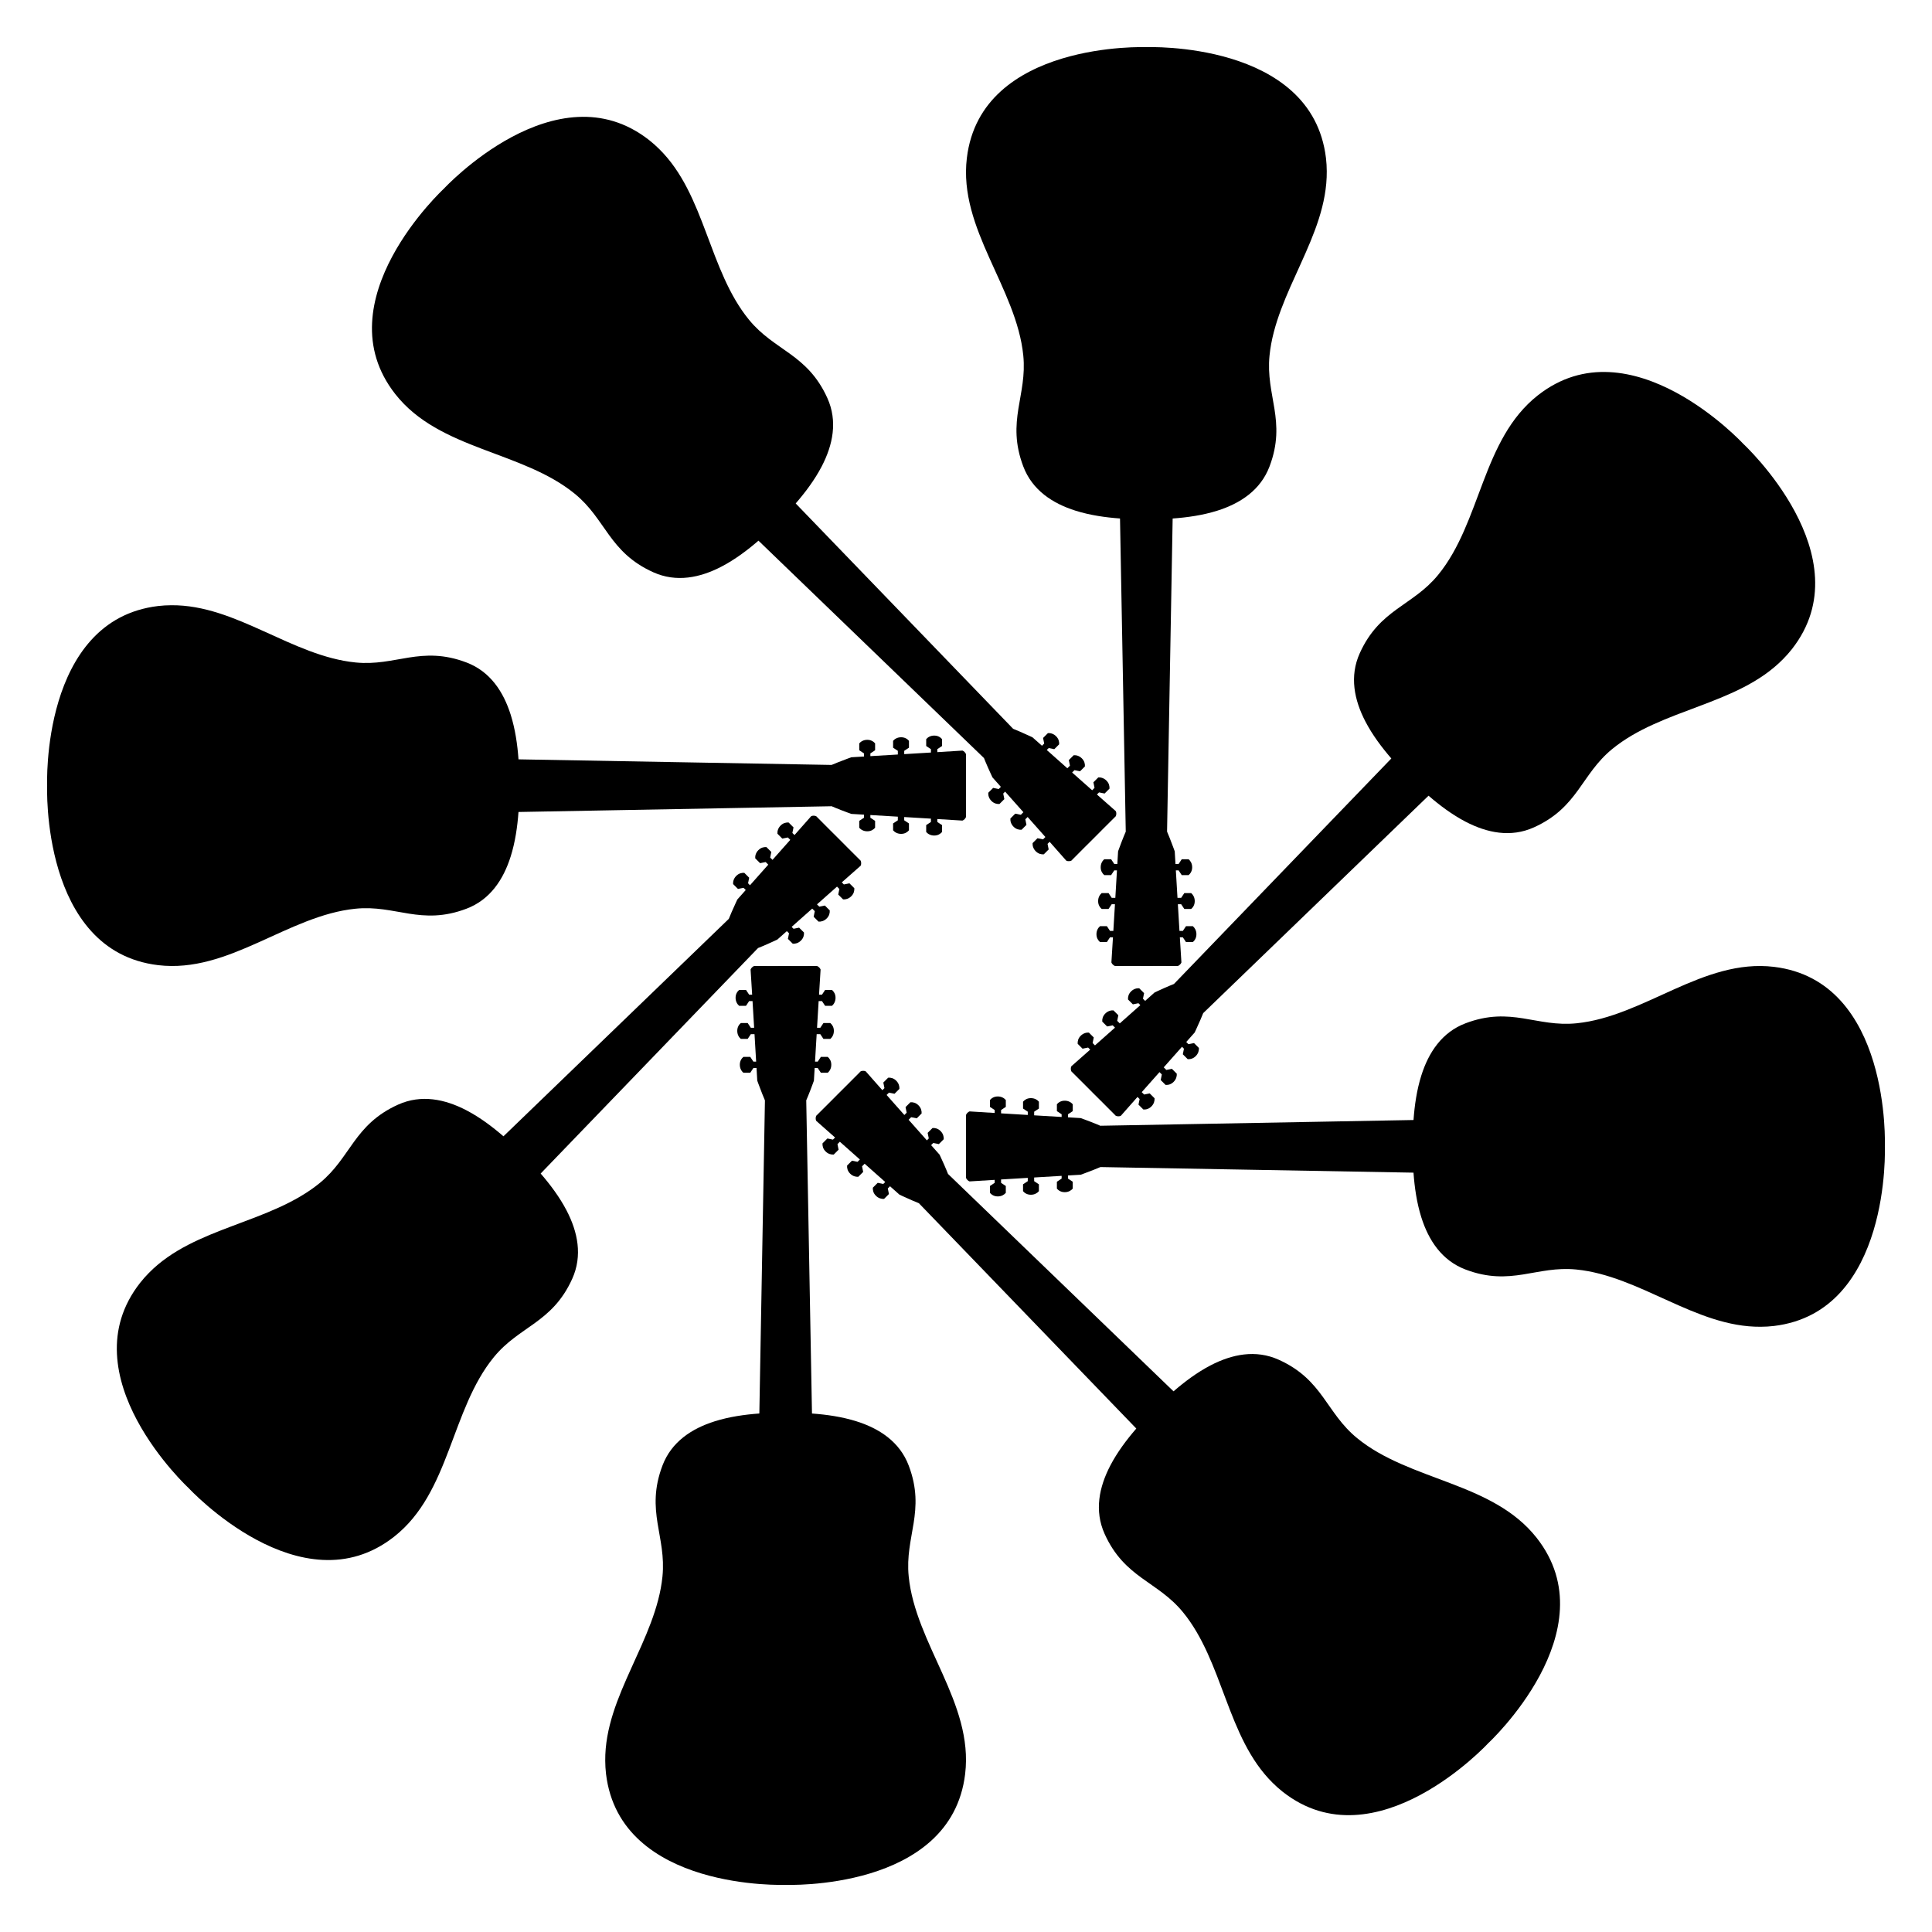
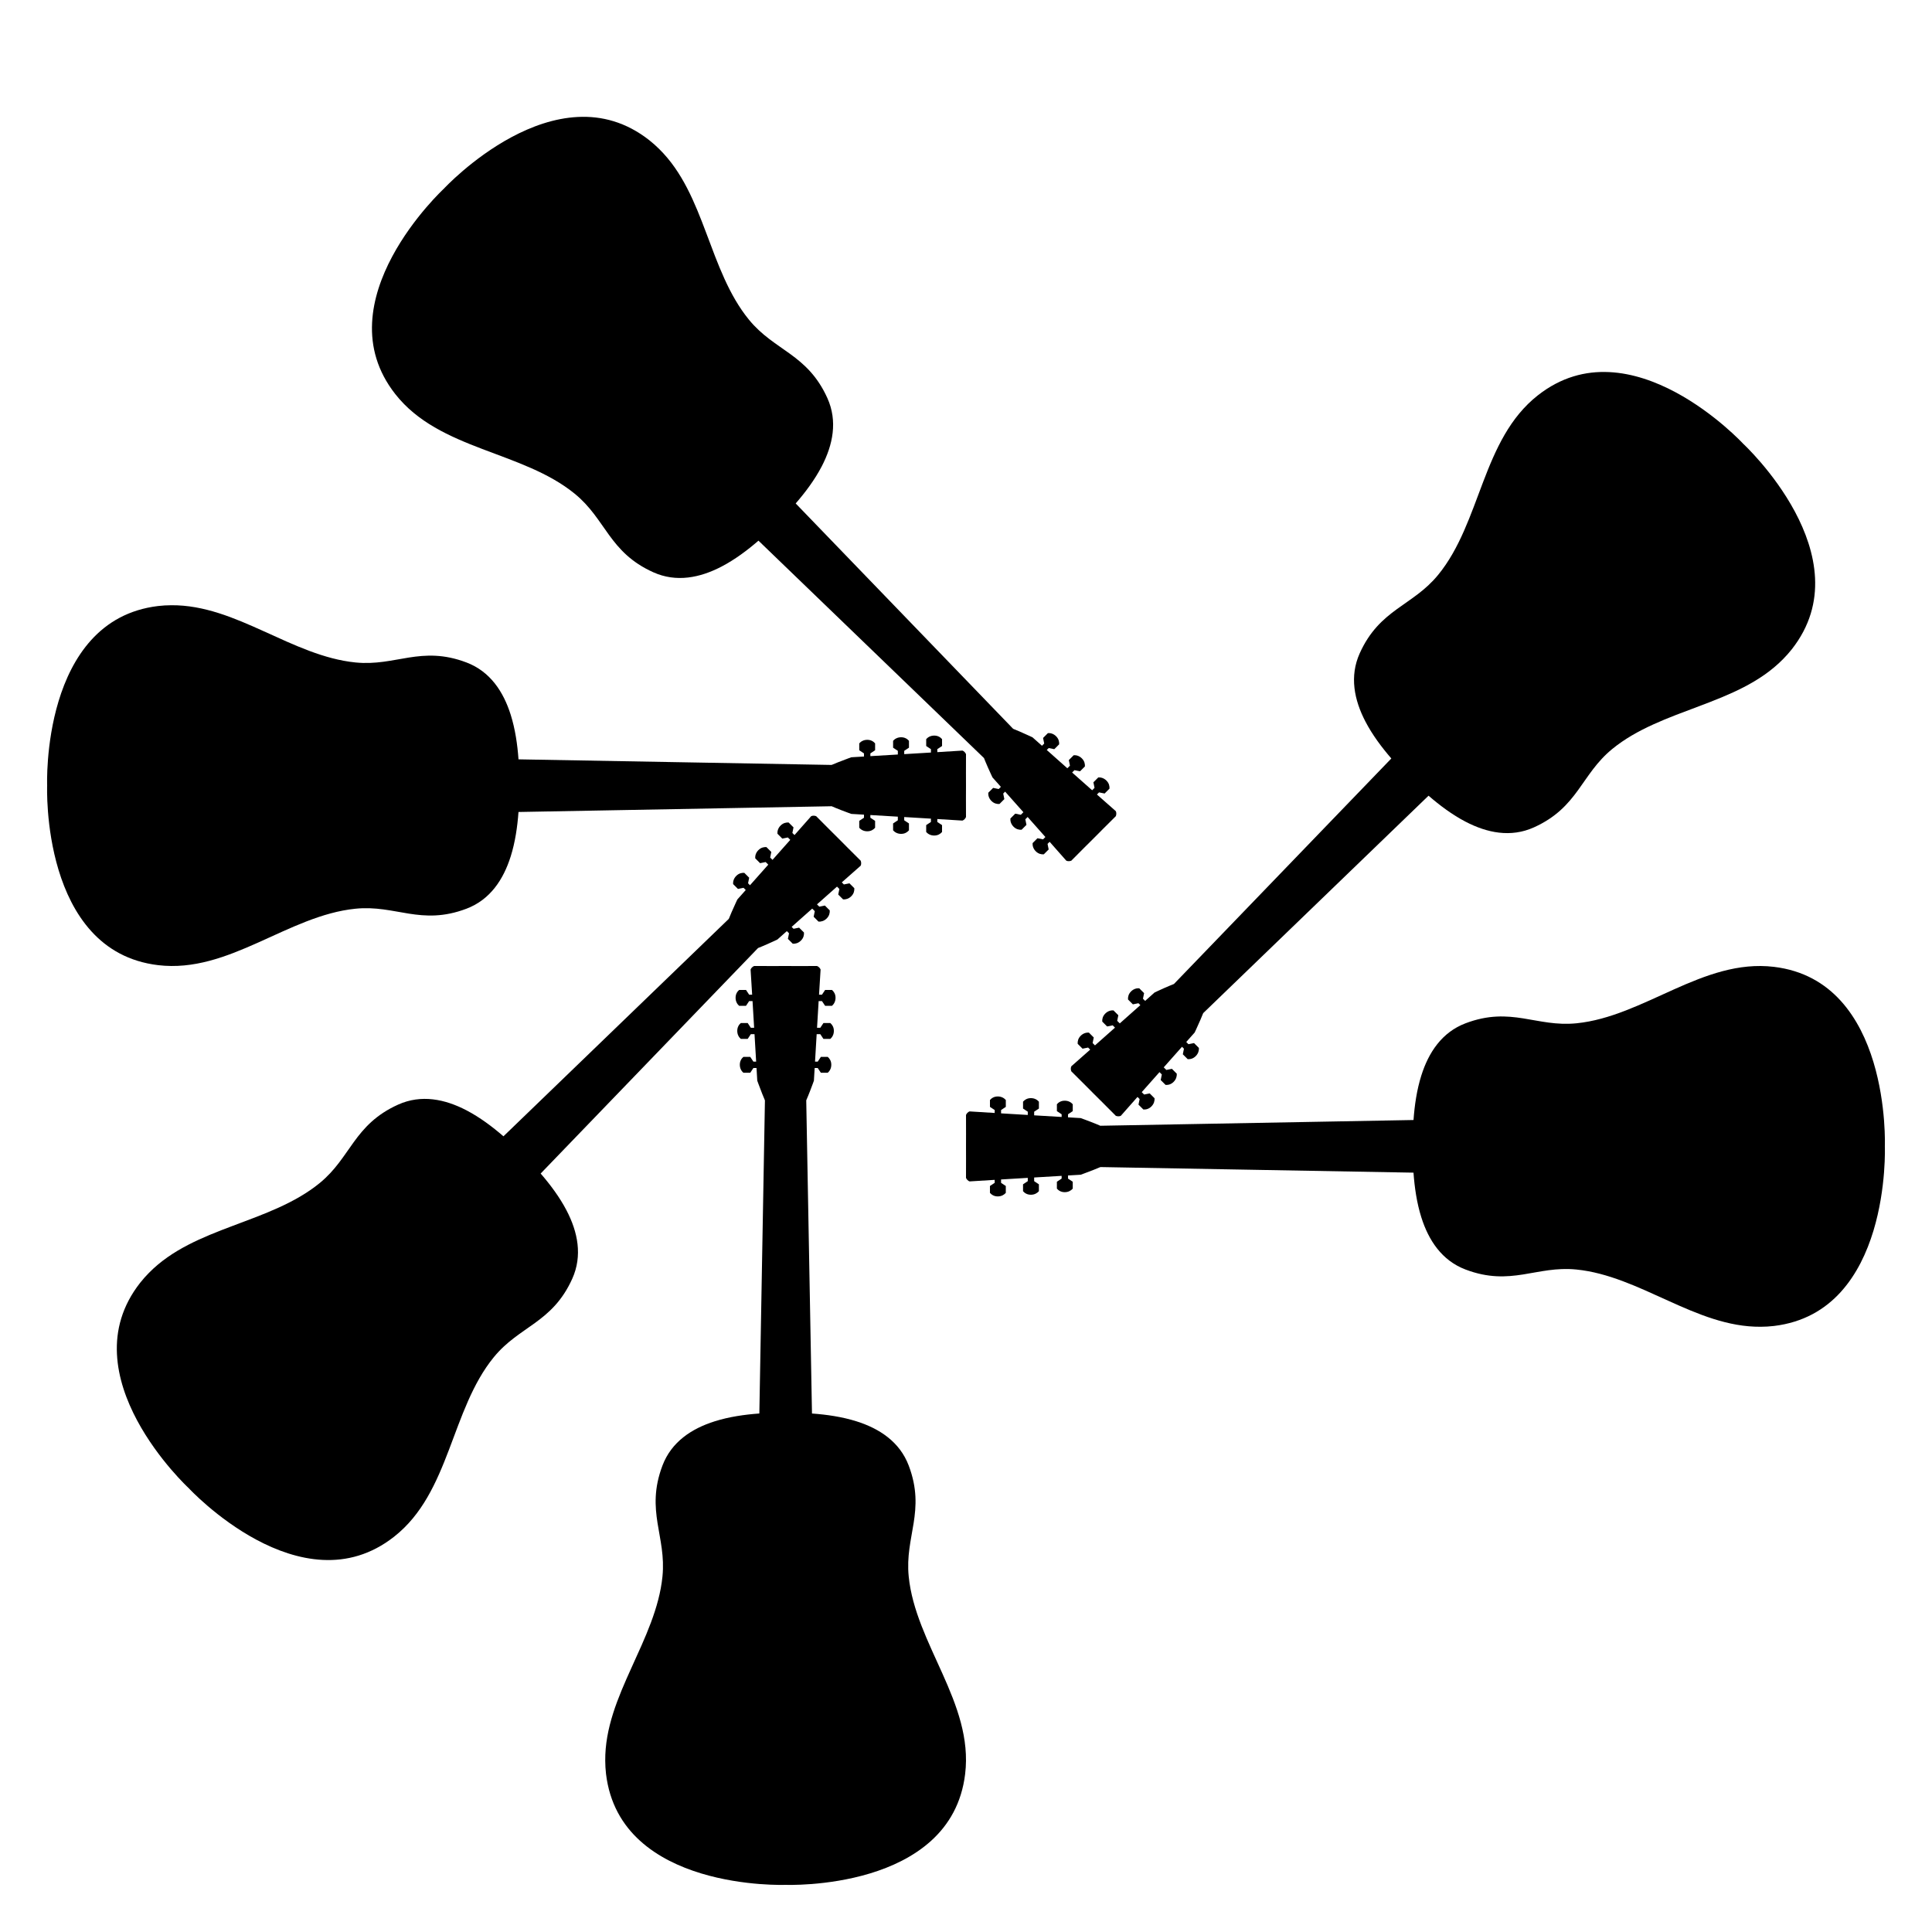
<svg xmlns="http://www.w3.org/2000/svg" version="1.1" id="Layer_1" x="0px" y="0px" viewBox="0 0 1682 1682" enable-background="new 0 0 1682 1682" xml:space="preserve">
  <g>
    <g>
      <path d="M971.431,710.569c0.544-1.358,0.616-3.031,0-4.359c-3.301-2.895-9.279-8.177-16.44-14.519l1.78-1.78l0.058-0.058    l4.854,0.98l4.238-4.238c0.144-2.191-0.368-4.727-2.646-7.004c-2.278-2.278-4.926-2.902-7.117-2.758l-4.238,4.237l0.98,4.854    l-0.058,0.058l-2.018,2.018c-5.526-4.896-11.522-10.214-17.43-15.456l1.976-1.976l0.058-0.058l4.855,0.981l4.238-4.237    c0.144-2.191-0.368-4.727-2.646-7.005l0,0c-2.278-2.278-4.926-2.902-7.117-2.758l-4.238,4.238l0.981,4.855l0,0l-0.058,0.058    l-2.211,2.211c-6.558-5.82-12.798-11.361-17.917-15.907l1.632-1.632l0.058-0.058l0,0l4.854,0.98l4.238-4.238    c0.144-2.191-0.368-4.727-2.646-7.004c-2.278-2.278-4.926-2.902-7.117-2.758l-4.237,4.238l0.98,4.854l-0.058,0.058l-1.865,1.865    c-4.457-3.959-7.511-6.674-8.248-7.329c-0.945-0.448-1.818-0.853-2.695-1.26c-6.755-3.136-11.427-5.053-13.241-5.774    c-0.847-0.364-0.86-0.384-0.86-0.384l-0.033,0.033L692.733,438.304c8.45-9.749,16.603-20.651,22.635-32.227    c9.772-18.753,14.001-39.374,4.964-59.447c-8.73-19.392-20.333-29.668-32.447-38.501c-12.115-8.834-24.676-16.144-35.838-29.784    c-17.483-21.365-27.068-48.597-37.169-75.428c-10.101-26.831-20.77-53.31-41.044-73.249c-2.698-2.654-5.529-5.217-8.596-7.628    c-20.227-15.895-41.494-21.229-62.11-20.219c-20.616,1.009-40.477,8.303-57.752,17.556    c-34.548,18.505-58.962,44.918-58.962,44.918s-26.413,24.414-44.918,58.962c-9.252,17.274-16.546,37.136-17.556,57.752    c-1.009,20.616,4.324,41.884,20.219,62.11c19.255,24.503,47.011,36.814,75.549,47.703c28.538,10.889,57.966,20.458,80.755,39.106    c13.639,11.163,20.95,23.723,29.784,35.838s19.109,23.717,38.501,32.447c20.073,9.037,40.694,4.808,59.447-4.964    c11.536-6.012,22.401-14.131,32.126-22.55l196.332,189.261c0,0,2.042,5.339,6.125,14.134c0.407,0.877,0.812,1.75,1.26,2.695    c0.655,0.737,3.37,3.791,7.329,8.248l-1.832,1.832l-0.058,0.058l-4.854-0.98l-4.238,4.238c-0.144,2.191,0.48,4.839,2.758,7.117    c2.278,2.278,4.814,2.789,7.004,2.646l4.237-4.238l-0.98-4.854l0,0l0.058-0.058l1.599-1.599    c4.546,5.119,10.087,11.359,15.907,17.917l-2.178,2.178l-0.058,0.058l0,0l-4.855-0.981l-4.238,4.238    c-0.144,2.191,0.48,4.839,2.758,7.117l0,0c2.278,2.278,4.814,2.79,7.005,2.646l4.238-4.238l-0.981-4.855l0.058-0.058l1.944-1.944    c5.242,5.908,10.56,11.904,15.456,17.43l-1.985,1.985l-0.058,0.058l-4.854-0.98l-4.238,4.238c-0.144,2.191,0.48,4.839,2.758,7.117    c2.278,2.278,4.814,2.789,7.004,2.646l4.238-4.238l-0.98-4.854l0.058-0.058l1.747-1.747c6.341,7.161,11.624,13.139,14.519,16.44    c1.328,0.615,3.001,0.544,4.359,0c5.274-5.401,19.372-19.372,19.372-19.372S966.03,715.843,971.431,710.569z" />
    </g>
    <g>
-       <path d="M1025.457,841c1.345-0.575,2.579-1.708,3.082-3.082c-0.287-4.381-0.779-12.343-1.358-21.891h2.517h0.082l2.74,4.125h5.993    c1.651-1.447,3.082-3.602,3.082-6.823c0-3.222-1.431-5.535-3.082-6.983h-5.993l-2.74,4.125h-0.082h-2.854    c-0.445-7.369-0.925-15.37-1.396-23.254h2.795h0.082l2.74,4.127h5.993c1.651-1.447,3.082-3.603,3.082-6.824v-0.001    c0-3.221-1.431-5.535-3.082-6.983h-5.993l-2.739,4.127h0h-0.082h-3.126c-0.522-8.752-1.016-17.083-1.421-23.917h2.308h0.082v0.001    l2.74,4.125h5.993c1.651-1.447,3.082-3.602,3.082-6.824c0-3.222-1.431-5.535-3.082-6.983h-5.993l-2.74,4.125h-0.082h-2.637    c-0.352-5.951-0.592-10.03-0.649-11.014c-0.351-0.985-0.682-1.888-1.015-2.796c-2.559-6.994-4.507-11.653-5.28-13.446    c-0.341-0.856-0.337-0.88-0.337-0.88h-0.047l4.869-272.644c12.868-0.919,26.343-2.863,38.793-6.783    c20.17-6.351,37.742-17.942,45.545-38.525c7.539-19.886,6.601-35.355,4.281-50.168s-6.033-28.864-4.281-46.401    c2.745-27.47,15.223-53.504,27.053-79.619c11.83-26.115,23.009-52.383,22.773-80.817c-0.031-3.784-0.22-7.599-0.685-11.472    c-3.063-25.542-14.33-44.352-29.622-58.216c-15.291-13.864-34.493-22.751-53.25-28.423c-37.514-11.344-73.455-9.931-73.455-9.931    s-35.94-1.413-73.455,9.931c-18.757,5.672-37.959,14.559-53.25,28.423s-26.559,32.673-29.622,58.216    c-3.711,30.942,7.211,59.273,19.691,87.152c12.48,27.879,26.522,55.455,29.45,84.755c1.751,17.538-1.961,31.589-4.281,46.401    s-3.259,30.282,4.281,50.168c7.803,20.584,25.375,32.174,45.545,38.525c12.408,3.907,25.832,5.848,38.661,6.771l5.001,272.655    c0,0-2.331,5.219-5.663,14.326c-0.332,0.908-0.664,1.812-1.015,2.796c-0.057,0.984-0.298,5.063-0.649,11.014h-2.59h-0.082    l-2.74-4.125h-5.993c-1.651,1.447-3.082,3.761-3.082,6.983c0,3.221,1.431,5.376,3.082,6.823h5.993l2.74-4.125v-0.001h0.082h2.262    c-0.405,6.834-0.899,15.165-1.421,23.917h-3.08h-0.082h0l-2.739-4.127h-5.993c-1.651,1.447-3.082,3.762-3.082,6.983v0.001    c0,3.221,1.431,5.377,3.082,6.824h5.993l2.74-4.127h0.082h2.749c-0.471,7.884-0.95,15.885-1.396,23.254h-2.807h-0.082l-2.74-4.125    h-5.993c-1.651,1.447-3.082,3.761-3.082,6.983c0,3.221,1.431,5.376,3.082,6.823h5.993l2.74-4.125h0.082h2.471    c-0.58,9.548-1.071,17.51-1.358,21.891c0.504,1.374,1.737,2.507,3.082,3.082c7.548-0.09,27.396,0,27.396,0    S1017.909,840.91,1025.457,841z" />
-     </g>
+       </g>
    <g>
      <path d="M971.431,971.431c1.358,0.544,3.031,0.616,4.359,0c2.895-3.301,8.177-9.279,14.519-16.44l1.78,1.78l0.058,0.058    l-0.98,4.854l4.238,4.238c2.191,0.144,4.727-0.368,7.004-2.646c2.278-2.278,2.902-4.926,2.758-7.117l-4.237-4.238l-4.854,0.98    l-0.058-0.058l-2.018-2.018c4.896-5.526,10.214-11.522,15.456-17.43l1.976,1.976l0.058,0.058l-0.981,4.855l4.237,4.238    c2.191,0.144,4.727-0.368,7.005-2.646l0,0c2.278-2.278,2.902-4.926,2.758-7.117l-4.237-4.238l-4.855,0.981l0,0l-0.058-0.058    l-2.211-2.211c5.82-6.558,11.361-12.798,15.907-17.917l1.632,1.632l0.058,0.058l0,0l-0.98,4.854l4.238,4.238    c2.191,0.144,4.727-0.368,7.004-2.646c2.278-2.278,2.902-4.926,2.758-7.117l-4.238-4.237l-4.854,0.98l-0.058-0.058l-1.865-1.865    c3.959-4.457,6.674-7.511,7.329-8.248c0.448-0.945,0.853-1.818,1.26-2.695c3.136-6.755,5.053-11.427,5.774-13.241    c0.364-0.847,0.384-0.86,0.384-0.86l-0.033-0.033l196.231-189.346c9.749,8.45,20.651,16.603,32.227,22.635    c18.753,9.772,39.374,14.001,59.447,4.964c19.392-8.73,29.667-20.333,38.501-32.447c8.833-12.115,16.144-24.676,29.784-35.838    c21.365-17.483,48.598-27.068,75.428-37.169c26.831-10.101,53.31-20.77,73.249-41.044c2.654-2.698,5.217-5.529,7.628-8.596    c15.895-20.227,21.229-41.494,20.219-62.11c-1.009-20.616-8.303-40.477-17.556-57.752c-18.505-34.548-44.918-58.962-44.918-58.962    s-24.414-26.413-58.963-44.918c-17.274-9.252-37.136-16.546-57.752-17.556c-20.616-1.009-41.884,4.324-62.11,20.219    c-24.503,19.255-36.814,47.011-47.703,75.549c-10.889,28.538-20.458,57.966-39.106,80.755    c-11.163,13.639-23.723,20.95-35.838,29.784s-23.717,19.109-32.447,38.501c-9.037,20.073-4.808,40.694,4.964,59.447    c6.011,11.536,14.131,22.401,22.55,32.126l-189.261,196.332c0,0-5.339,2.042-14.134,6.125c-0.877,0.407-1.75,0.812-2.695,1.26    c-0.737,0.655-3.791,3.37-8.248,7.329l-1.832-1.832l-0.058-0.058l0.98-4.854l-4.238-4.238c-2.191-0.144-4.839,0.48-7.117,2.758    c-2.278,2.278-2.789,4.814-2.646,7.004l4.238,4.237l4.854-0.98l0,0l0.058,0.058l1.599,1.599    c-5.119,4.546-11.359,10.087-17.917,15.907l-2.178-2.178l-0.058-0.058l0,0l0.981-4.855l-4.238-4.238    c-2.191-0.144-4.839,0.48-7.117,2.758l0,0c-2.278,2.278-2.79,4.814-2.646,7.005l4.238,4.238l4.855-0.981l0.058,0.058l1.944,1.944    c-5.908,5.242-11.904,10.56-17.43,15.456l-1.985-1.985l-0.058-0.058l0.98-4.854l-4.238-4.238c-2.191-0.144-4.839,0.48-7.117,2.758    c-2.278,2.278-2.789,4.814-2.646,7.004l4.238,4.238l4.854-0.98l0.058,0.058l1.747,1.747c-7.161,6.341-13.139,11.624-16.44,14.519    c-0.615,1.328-0.544,3.001,0,4.359c5.401,5.274,19.372,19.372,19.372,19.372S966.157,966.03,971.431,971.431z" />
    </g>
    <g>
      <path d="M841,1025.457c0.575,1.345,1.708,2.579,3.082,3.082c4.381-0.287,12.343-0.779,21.891-1.358v2.517v0.082l-4.125,2.74v5.993    c1.447,1.651,3.602,3.082,6.823,3.082c3.222,0,5.535-1.431,6.983-3.082v-5.993l-4.125-2.74v-0.082v-2.854    c7.369-0.445,15.37-0.925,23.254-1.396v2.795v0.082l-4.127,2.74v5.993c1.447,1.651,3.603,3.082,6.824,3.082h0.001    c3.221,0,5.535-1.431,6.983-3.082v-5.993l-4.127-2.739v0v-0.082v-3.126c8.752-0.522,17.083-1.016,23.917-1.421v2.308v0.082h-0.001    l-4.125,2.74v5.993c1.447,1.651,3.602,3.082,6.824,3.082c3.222,0,5.535-1.431,6.983-3.082v-5.993l-4.125-2.74v-0.082v-2.637    c5.951-0.352,10.03-0.592,11.014-0.649c0.985-0.351,1.888-0.682,2.796-1.015c6.994-2.559,11.653-4.507,13.446-5.28    c0.856-0.341,0.88-0.337,0.88-0.337v-0.047l272.644,4.869c0.919,12.868,2.863,26.343,6.783,38.793    c6.351,20.17,17.942,37.742,38.525,45.545c19.886,7.539,35.355,6.601,50.168,4.281c14.813-2.32,28.864-6.033,46.401-4.281    c27.47,2.745,53.504,15.223,79.619,27.053c26.115,11.83,52.383,23.009,80.817,22.773c3.784-0.031,7.599-0.22,11.472-0.685    c25.542-3.063,44.352-14.33,58.216-29.622c13.864-15.291,22.75-34.493,28.423-53.25c11.344-37.514,9.931-73.455,9.931-73.455    s1.413-35.94-9.931-73.455c-5.672-18.757-14.559-37.959-28.423-53.25c-13.864-15.291-32.673-26.559-58.216-29.622    c-30.942-3.711-59.273,7.211-87.152,19.691c-27.879,12.48-55.455,26.522-84.755,29.45c-17.538,1.751-31.589-1.961-46.401-4.281    c-14.813-2.32-30.282-3.259-50.168,4.281c-20.584,7.803-32.175,25.375-38.525,45.545c-3.907,12.408-5.848,25.832-6.771,38.661    l-272.655,5.001c0,0-5.219-2.331-14.326-5.663c-0.908-0.332-1.812-0.664-2.796-1.015c-0.984-0.057-5.063-0.298-11.014-0.649v-2.59    v-0.082l4.125-2.74v-5.993c-1.447-1.651-3.761-3.082-6.983-3.082c-3.221,0-5.376,1.431-6.823,3.082v5.993l4.125,2.74h0.001v0.082    v2.262c-6.834-0.405-15.165-0.899-23.917-1.421v-3.08v-0.082v0l4.127-2.739v-5.993c-1.447-1.651-3.762-3.082-6.983-3.082h-0.001    c-3.221,0-5.377,1.431-6.824,3.082v5.993l4.127,2.74v0.082v2.749c-7.884-0.471-15.885-0.95-23.254-1.396v-2.807v-0.082l4.125-2.74    v-5.993c-1.447-1.651-3.761-3.082-6.983-3.082c-3.221,0-5.376,1.431-6.823,3.082v5.993l4.125,2.74v0.082v2.471    c-9.548-0.58-17.51-1.071-21.891-1.358c-1.374,0.504-2.507,1.737-3.082,3.082c0.09,7.548,0,27.396,0,27.396    S841.09,1017.909,841,1025.457z" />
    </g>
    <g>
-       <path d="M710.569,971.431c-0.544,1.358-0.616,3.031,0,4.359c3.301,2.895,9.279,8.177,16.44,14.519l-1.78,1.78l-0.058,0.058    l-4.854-0.98l-4.238,4.238c-0.144,2.191,0.368,4.727,2.646,7.004c2.278,2.278,4.926,2.902,7.117,2.758l4.238-4.237l-0.98-4.854    l0.058-0.058l2.018-2.018c5.526,4.896,11.522,10.214,17.43,15.456l-1.976,1.976l-0.058,0.058l-4.855-0.981l-4.238,4.237    c-0.144,2.191,0.368,4.727,2.646,7.005l0,0c2.278,2.278,4.926,2.902,7.117,2.758l4.238-4.237l-0.981-4.855l0,0l0.058-0.058    l2.211-2.211c6.558,5.82,12.798,11.361,17.917,15.907l-1.632,1.632l-0.058,0.058l0,0l-4.854-0.98l-4.238,4.238    c-0.144,2.191,0.368,4.727,2.646,7.004c2.278,2.278,4.926,2.902,7.117,2.758l4.237-4.238l-0.98-4.854l0.058-0.058l1.865-1.865    c4.457,3.959,7.511,6.674,8.248,7.329c0.945,0.448,1.818,0.853,2.695,1.26c6.755,3.136,11.427,5.053,13.241,5.774    c0.847,0.364,0.86,0.384,0.86,0.384l0.033-0.033l189.346,196.231c-8.45,9.749-16.603,20.651-22.635,32.227    c-9.772,18.753-14.001,39.374-4.964,59.447c8.73,19.392,20.333,29.667,32.447,38.501c12.115,8.833,24.676,16.144,35.838,29.784    c17.483,21.365,27.068,48.598,37.169,75.428c10.101,26.831,20.77,53.31,41.044,73.249c2.698,2.654,5.529,5.217,8.596,7.628    c20.227,15.895,41.494,21.229,62.11,20.219c20.616-1.009,40.477-8.303,57.752-17.556c34.548-18.505,58.962-44.918,58.962-44.918    s26.413-24.414,44.918-58.963c9.252-17.274,16.546-37.136,17.556-57.752c1.01-20.616-4.324-41.884-20.219-62.11    c-19.255-24.503-47.011-36.814-75.549-47.703c-28.538-10.889-57.966-20.458-80.755-39.106    c-13.639-11.163-20.95-23.723-29.784-35.838c-8.834-12.115-19.109-23.717-38.501-32.447c-20.073-9.037-40.694-4.808-59.447,4.964    c-11.536,6.011-22.401,14.131-32.126,22.55l-196.332-189.261c0,0-2.042-5.339-6.125-14.134c-0.407-0.877-0.812-1.75-1.26-2.695    c-0.655-0.737-3.37-3.791-7.329-8.248l1.832-1.832l0.058-0.058l4.854,0.98l4.238-4.238c0.144-2.191-0.48-4.839-2.758-7.117    c-2.278-2.278-4.814-2.789-7.004-2.646l-4.237,4.238l0.98,4.854l0,0l-0.058,0.058l-1.599,1.599    c-4.546-5.119-10.087-11.359-15.907-17.917l2.178-2.178l0.058-0.058l0,0l4.855,0.981l4.238-4.238    c0.144-2.191-0.48-4.839-2.758-7.117l0,0c-2.278-2.278-4.814-2.79-7.005-2.646l-4.238,4.238l0.981,4.855l-0.058,0.058    l-1.944,1.944c-5.242-5.908-10.56-11.904-15.456-17.43l1.985-1.985l0.058-0.058l4.854,0.98l4.238-4.238    c0.144-2.191-0.48-4.839-2.758-7.117c-2.278-2.278-4.814-2.789-7.004-2.646l-4.238,4.238l0.98,4.854l-0.058,0.058l-1.747,1.747    c-6.341-7.161-11.624-13.139-14.519-16.44c-1.328-0.615-3.001-0.544-4.359,0c-5.274,5.401-19.372,19.372-19.372,19.372    S715.97,966.157,710.569,971.431z" />
-     </g>
+       </g>
    <g>
      <path d="M656.543,841c-1.345,0.575-2.579,1.708-3.082,3.082c0.287,4.381,0.779,12.343,1.358,21.891h-2.518h-0.082l-2.74-4.125    h-5.993c-1.651,1.447-3.082,3.602-3.082,6.823c0,3.222,1.431,5.535,3.082,6.983h5.993l2.74-4.125h0.082h2.854    c0.445,7.369,0.925,15.37,1.396,23.254h-2.795h-0.082l-2.74-4.127h-5.993c-1.651,1.447-3.082,3.603-3.082,6.824v0.001    c0,3.221,1.431,5.535,3.082,6.983h5.993l2.739-4.127h0h0.082h3.126c0.522,8.752,1.016,17.083,1.421,23.917h-2.309h-0.082v-0.001    l-2.74-4.125h-5.993c-1.651,1.447-3.082,3.602-3.082,6.824c0,3.222,1.431,5.535,3.082,6.983h5.993l2.74-4.125h0.082h2.637    c0.352,5.951,0.592,10.03,0.649,11.014c0.351,0.985,0.682,1.888,1.015,2.796c2.559,6.994,4.507,11.653,5.28,13.446    c0.341,0.856,0.337,0.88,0.337,0.88h0.047l-4.869,272.644c-12.868,0.919-26.343,2.863-38.793,6.783    c-20.17,6.351-37.742,17.942-45.545,38.525c-7.539,19.886-6.601,35.355-4.281,50.168c2.32,14.813,6.033,28.864,4.281,46.401    c-2.745,27.47-15.223,53.504-27.053,79.619c-11.83,26.115-23.009,52.383-22.773,80.817c0.031,3.784,0.22,7.599,0.685,11.472    c3.063,25.542,14.33,44.352,29.622,58.216c15.291,13.864,34.493,22.75,53.25,28.423c37.514,11.344,73.455,9.931,73.455,9.931    s35.94,1.413,73.455-9.931c18.757-5.672,37.959-14.559,53.25-28.423c15.291-13.864,26.559-32.673,29.622-58.216    c3.711-30.942-7.211-59.273-19.691-87.152c-12.48-27.879-26.522-55.455-29.45-84.755c-1.751-17.538,1.961-31.589,4.281-46.401    c2.32-14.813,3.259-30.282-4.281-50.168c-7.803-20.584-25.375-32.175-45.545-38.525c-12.408-3.907-25.832-5.848-38.661-6.771    l-5.001-272.655c0,0,2.331-5.219,5.663-14.326c0.332-0.908,0.664-1.812,1.015-2.796c0.057-0.984,0.298-5.063,0.649-11.014h2.59    h0.082l2.74,4.125h5.993c1.651-1.447,3.082-3.761,3.082-6.983c0-3.221-1.431-5.376-3.082-6.823h-5.993l-2.74,4.125v0.001h-0.082    h-2.262c0.405-6.834,0.899-15.165,1.421-23.917h3.08h0.082h0l2.739,4.127h5.993c1.651-1.447,3.082-3.762,3.082-6.983v-0.001    c0-3.221-1.431-5.377-3.082-6.824h-5.993l-2.74,4.127h-0.082h-2.749c0.471-7.884,0.95-15.885,1.396-23.254h2.807h0.082l2.74,4.125    h5.993c1.651-1.447,3.082-3.761,3.082-6.983c0-3.221-1.431-5.376-3.082-6.823h-5.993l-2.74,4.125h-0.082h-2.471    c0.58-9.548,1.071-17.51,1.358-21.891c-0.504-1.374-1.737-2.507-3.082-3.082c-7.548,0.09-27.396,0-27.396,0    S664.091,841.09,656.543,841z" />
    </g>
    <g>
      <path d="M710.569,710.569c-1.358-0.544-3.031-0.616-4.359,0c-2.895,3.301-8.177,9.279-14.519,16.44l-1.78-1.78l-0.058-0.058    l0.98-4.854l-4.238-4.238c-2.191-0.144-4.727,0.368-7.004,2.646c-2.278,2.278-2.902,4.926-2.758,7.117l4.237,4.238l4.854-0.98    l0.058,0.058l2.018,2.018c-4.896,5.526-10.214,11.522-15.456,17.43l-1.976-1.976l-0.058-0.058l0.981-4.855l-4.237-4.238    c-2.191-0.144-4.727,0.368-7.005,2.646l0,0c-2.278,2.278-2.902,4.926-2.758,7.117l4.238,4.238l4.855-0.981l0,0l0.058,0.058    l2.211,2.211c-5.82,6.558-11.361,12.798-15.907,17.917l-1.632-1.632l-0.058-0.058l0,0l0.98-4.854l-4.238-4.238    c-2.191-0.144-4.727,0.368-7.004,2.646c-2.278,2.278-2.902,4.926-2.758,7.117l4.238,4.237l4.854-0.98l0.058,0.058l1.865,1.865    c-3.959,4.457-6.674,7.511-7.329,8.248c-0.448,0.945-0.853,1.818-1.26,2.695c-3.136,6.755-5.053,11.427-5.774,13.241    c-0.364,0.847-0.384,0.86-0.384,0.86l0.033,0.033L438.304,989.267c-9.749-8.45-20.651-16.603-32.227-22.635    c-18.753-9.772-39.374-14.001-59.447-4.964c-19.392,8.73-29.668,20.333-38.501,32.447c-8.834,12.115-16.144,24.676-29.784,35.838    c-21.365,17.483-48.597,27.068-75.428,37.169s-53.31,20.77-73.249,41.044c-2.654,2.698-5.217,5.529-7.628,8.596    c-15.895,20.227-21.229,41.494-20.219,62.11c1.009,20.616,8.303,40.477,17.556,57.752c18.505,34.548,44.918,58.962,44.918,58.962    s24.414,26.413,58.962,44.918c17.274,9.252,37.136,16.546,57.752,17.556c20.616,1.01,41.884-4.324,62.11-20.219    c24.503-19.255,36.814-47.011,47.703-75.549c10.889-28.538,20.458-57.966,39.106-80.755c11.163-13.639,23.723-20.95,35.838-29.784    c12.115-8.834,23.717-19.109,32.447-38.501c9.037-20.073,4.808-40.694-4.964-59.447c-6.012-11.536-14.131-22.401-22.55-32.126    l189.261-196.332c0,0,5.339-2.042,14.134-6.125c0.877-0.407,1.75-0.812,2.695-1.26c0.737-0.655,3.791-3.37,8.248-7.329    l1.832,1.832l0.058,0.058l-0.98,4.854l4.238,4.238c2.191,0.144,4.839-0.48,7.117-2.758c2.278-2.278,2.789-4.814,2.646-7.004    l-4.238-4.237l-4.854,0.98l0,0l-0.058-0.058l-1.599-1.599c5.119-4.546,11.359-10.087,17.917-15.907l2.178,2.178l0.058,0.058l0,0    l-0.981,4.855l4.238,4.238c2.191,0.144,4.839-0.48,7.117-2.758l0,0c2.278-2.278,2.79-4.814,2.646-7.005l-4.238-4.238l-4.855,0.981    l-0.058-0.058l-1.944-1.944c5.908-5.242,11.904-10.56,17.43-15.456l1.985,1.985l0.058,0.058l-0.98,4.854l4.238,4.238    c2.191,0.144,4.839-0.48,7.117-2.758c2.278-2.278,2.789-4.814,2.646-7.004l-4.238-4.238l-4.854,0.98l-0.058-0.058l-1.747-1.747    c7.161-6.341,13.139-11.624,16.44-14.519c0.615-1.328,0.544-3.001,0-4.359c-5.401-5.274-19.372-19.372-19.372-19.372    S715.843,715.97,710.569,710.569z" />
    </g>
    <g>
      <path d="M841,656.543c-0.575-1.345-1.708-2.579-3.082-3.082c-4.381,0.287-12.343,0.779-21.891,1.358v-2.518v-0.082l4.125-2.74    v-5.993c-1.447-1.651-3.602-3.082-6.823-3.082c-3.222,0-5.535,1.431-6.983,3.082v5.993l4.125,2.74v0.082v2.854    c-7.369,0.445-15.37,0.925-23.254,1.396v-2.795v-0.082l4.127-2.74v-5.993c-1.447-1.651-3.603-3.082-6.824-3.082h-0.001    c-3.221,0-5.535,1.431-6.983,3.082v5.993l4.127,2.739v0v0.082v3.126c-8.752,0.522-17.083,1.016-23.917,1.421v-2.309v-0.082h0.001    l4.125-2.74v-5.993c-1.447-1.651-3.602-3.082-6.824-3.082c-3.222,0-5.535,1.431-6.983,3.082v5.993l4.125,2.74v0.082v2.637    c-5.951,0.352-10.03,0.592-11.014,0.649c-0.985,0.351-1.888,0.682-2.796,1.015c-6.994,2.559-11.653,4.507-13.446,5.28    c-0.856,0.341-0.88,0.337-0.88,0.337v0.047l-272.644-4.869c-0.919-12.868-2.863-26.343-6.783-38.793    c-6.351-20.17-17.942-37.742-38.525-45.545c-19.886-7.539-35.355-6.601-50.168-4.281c-14.813,2.32-28.864,6.033-46.401,4.281    c-27.47-2.745-53.504-15.223-79.619-27.053c-26.115-11.83-52.383-23.009-80.817-22.773c-3.784,0.031-7.599,0.22-11.472,0.685    c-25.542,3.063-44.352,14.33-58.216,29.622c-13.864,15.291-22.751,34.493-28.423,53.25c-11.344,37.514-9.931,73.455-9.931,73.455    s-1.413,35.94,9.931,73.455c5.672,18.757,14.559,37.959,28.423,53.25s32.673,26.559,58.216,29.622    c30.942,3.711,59.273-7.211,87.152-19.691c27.879-12.48,55.455-26.522,84.755-29.45c17.538-1.751,31.589,1.961,46.401,4.281    s30.282,3.259,50.168-4.281c20.584-7.803,32.174-25.375,38.525-45.545c3.907-12.408,5.848-25.832,6.771-38.661l272.655-5.001    c0,0,5.219,2.331,14.326,5.663c0.908,0.332,1.812,0.664,2.796,1.015c0.984,0.057,5.063,0.298,11.014,0.649v2.59v0.082l-4.125,2.74    v5.993c1.447,1.651,3.761,3.082,6.983,3.082c3.221,0,5.376-1.431,6.823-3.082v-5.993l-4.125-2.74h-0.001v-0.082v-2.262    c6.834,0.405,15.165,0.899,23.917,1.421v3.08v0.082v0l-4.127,2.739v5.993c1.447,1.651,3.762,3.082,6.983,3.082h0.001    c3.221,0,5.377-1.431,6.824-3.082v-5.993l-4.127-2.74v-0.082v-2.749c7.884,0.471,15.885,0.95,23.254,1.396v2.807v0.082    l-4.125,2.74v5.993c1.447,1.651,3.761,3.082,6.983,3.082c3.221,0,5.376-1.431,6.823-3.082v-5.993l-4.125-2.74v-0.082v-2.471    c9.548,0.58,17.51,1.071,21.891,1.358c1.374-0.504,2.507-1.737,3.082-3.082c-0.09-7.548,0-27.396,0-27.396    S840.91,664.091,841,656.543z" />
    </g>
  </g>
</svg>